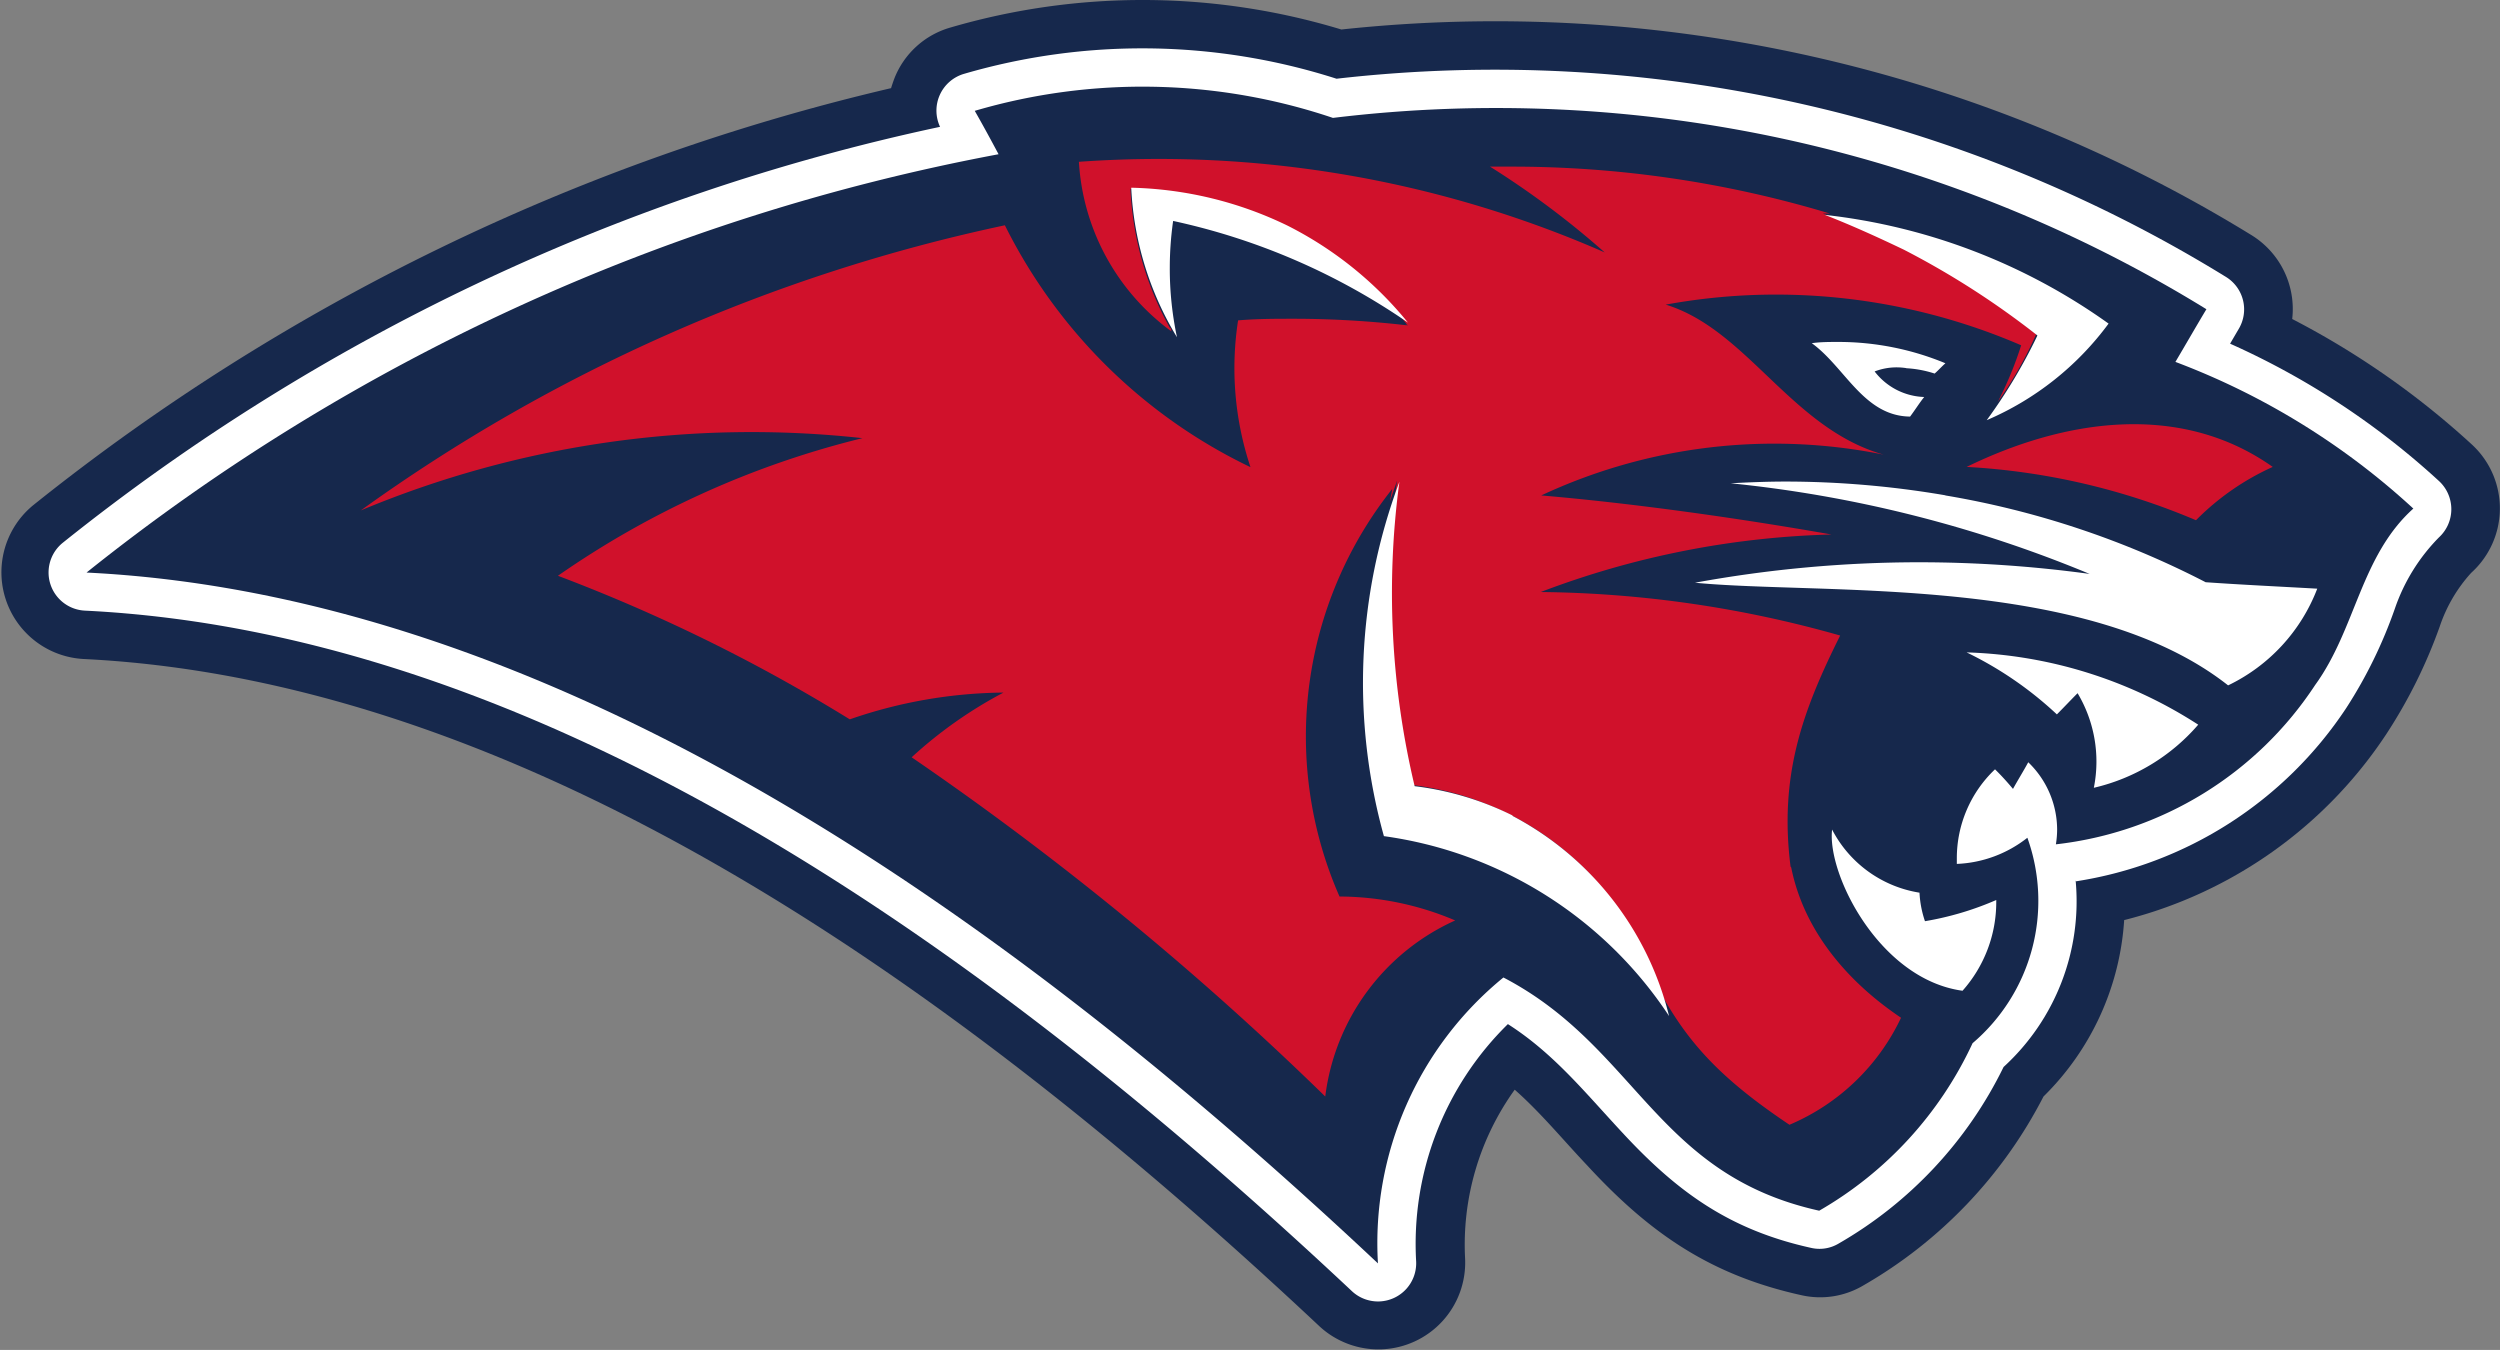
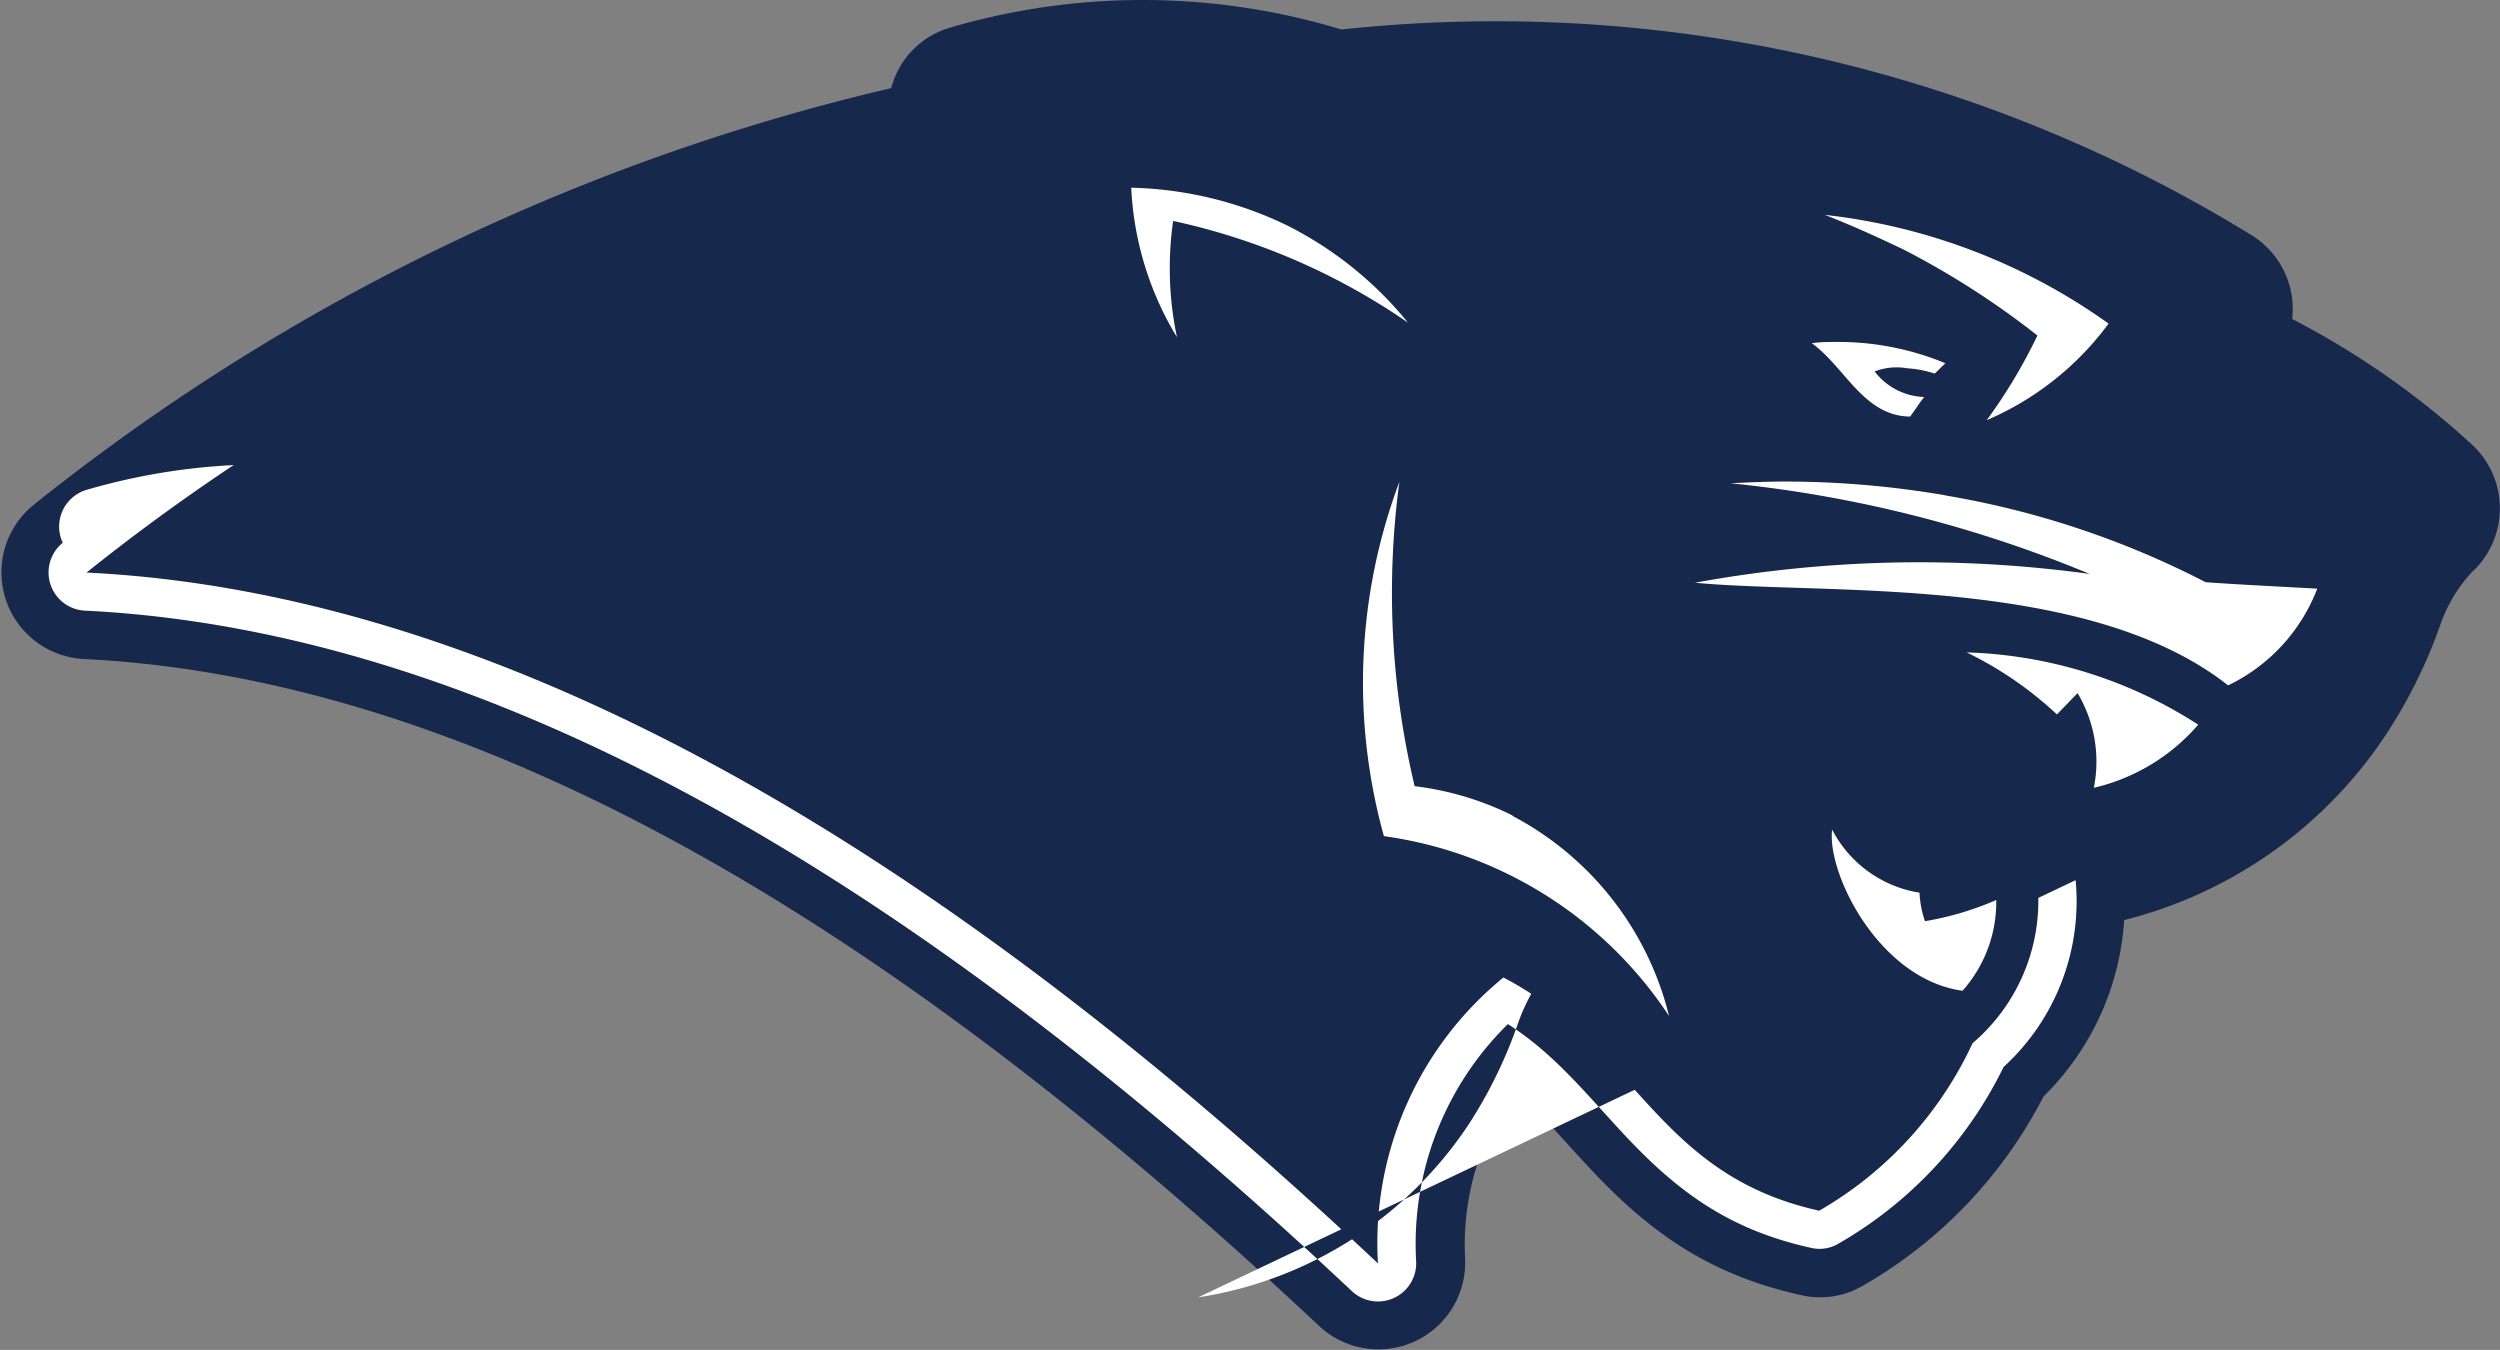
<svg xmlns="http://www.w3.org/2000/svg" id="Layer_1" data-name="Layer 1" viewBox="0 0 201.64 108.88">
  <rect x="0" y="0" width="201.64" height="108.88" fill="#808080" stroke="none" />
  <g id="Layer_1-2" data-name="Layer_1">
    <path id="bottomFelt" d="M190.51,139.73A21.92,21.92,0,0,1,184,154a37.17,37.17,0,0,1-14.55,15.25,6.82,6.82,0,0,1-5,.77c-7.32-1.62-12.22-5-17.25-10.46-1.9-2-3.74-4.25-5.85-6.11a21.42,21.42,0,0,0-4,13.64,7,7,0,0,1-11.74,5.45c-26.39-24.77-62.21-52-99.73-53.83a7,7,0,0,1-4-12.42A174.07,174.07,0,0,1,91.05,72.67c.08-.26.17-.53.27-.79a6.88,6.88,0,0,1,4.52-4.1,55.2,55.2,0,0,1,31.53.16,116.4,116.4,0,0,1,73.43,16.6,7,7,0,0,1,3.26,6.75,66.7,66.7,0,0,1,14.51,10.14,7,7,0,0,1-.07,10.33,12.17,12.17,0,0,0-2.54,4.33,40.84,40.84,0,0,1-4.31,8.68,35.81,35.81,0,0,1-21.14,15Z" transform="translate(-19.18 -65.56)" fill="#16284c" fill-rule="evenodd" />
-     <path id="topFelt" d="M186.59,136.55a18.1,18.1,0,0,1-5.81,15.07,33.26,33.26,0,0,1-13.32,14.25,3,3,0,0,1-2.2.34c-6.56-1.45-10.77-4.48-15.23-9.3-3.06-3.29-5.54-6.39-9.23-8.75a24.83,24.83,0,0,0-7.4,19.13,3.08,3.08,0,0,1-5.18,2.41c-27.08-25.41-63.58-53-102.21-54.89a3.08,3.08,0,0,1-1.77-5.47A169.84,169.84,0,0,1,95,75.79a3.09,3.09,0,0,1,1.92-4.27,51.31,51.31,0,0,1,30.06.39,112.38,112.38,0,0,1,71.76,16,3.07,3.07,0,0,1,1,4.19l-.69,1.18a62.66,62.66,0,0,1,16.84,11.07,3.09,3.09,0,0,1,0,4.56,15.19,15.19,0,0,0-3.55,5.74,37.47,37.47,0,0,1-3.91,8,32,32,0,0,1-21.85,14Z" transform="translate(-19.18 -65.56)" fill="#fff" fill-rule="evenodd" />
+     <path id="topFelt" d="M186.59,136.55a18.1,18.1,0,0,1-5.81,15.07,33.26,33.26,0,0,1-13.32,14.25,3,3,0,0,1-2.2.34c-6.56-1.45-10.77-4.48-15.23-9.3-3.06-3.29-5.54-6.39-9.23-8.75a24.83,24.83,0,0,0-7.4,19.13,3.08,3.08,0,0,1-5.18,2.41c-27.08-25.41-63.58-53-102.21-54.89a3.08,3.08,0,0,1-1.77-5.47a3.09,3.09,0,0,1,1.92-4.27,51.31,51.31,0,0,1,30.06.39,112.38,112.38,0,0,1,71.76,16,3.07,3.07,0,0,1,1,4.19l-.69,1.18a62.66,62.66,0,0,1,16.84,11.07,3.09,3.09,0,0,1,0,4.56,15.19,15.19,0,0,0-3.55,5.74,37.47,37.47,0,0,1-3.91,8,32,32,0,0,1-21.85,14Z" transform="translate(-19.18 -65.56)" fill="#fff" fill-rule="evenodd" />
    <path id="chenille1stColor" d="M213.84,106.57c-4.27,3.83-4.64,9.71-7.93,14.24A28.89,28.89,0,0,1,185,133.66a7.72,7.72,0,0,0,.1-1.18,7.56,7.56,0,0,0-2.33-5.44c-.4.74-.84,1.44-1.23,2.15-.48-.57-.92-1.06-1.45-1.58a9.88,9.88,0,0,0-3.08,7.16c0,.16,0,.31,0,.47a9.84,9.84,0,0,0,5.69-2.11,15.08,15.08,0,0,1-4.42,16.57,30.3,30.3,0,0,1-12.37,13.51c-13.19-2.92-14.69-13.19-25.47-18.81a27.65,27.65,0,0,0-10.12,23.06C104.91,143.6,67,113.74,26.16,111.74A166.86,166.86,0,0,1,99.72,78c-.65-1.22-1.27-2.36-1.92-3.5a48,48,0,0,1,28.89.57,109.2,109.2,0,0,1,70.45,15.43c-.84,1.4-1.67,2.85-2.5,4.25a59,59,0,0,1,19.2,11.84Z" transform="translate(-19.18 -65.56)" fill="#16284c" />
-     <path id="chenille2ndColor" d="M163.6,135.46c-.94-7.41,1-12.62,4-18.64a91.32,91.32,0,0,0-24.15-3.51,71,71,0,0,1,23.45-4.64c-7.45-1.31-15.91-2.51-23.41-3.15a44.39,44.39,0,0,1,27.62-3.29c-7.45-2.11-11-10.09-17.58-12.1a49.3,49.3,0,0,1,8.91-.81,49.91,49.91,0,0,1,19.76,4.09A29.37,29.37,0,0,1,180.3,98a32.21,32.21,0,0,0,3.11-5.48,61.48,61.48,0,0,0-17.22-9.74c.17,0,.39,0,.57,0A88.76,88.76,0,0,0,140.86,79h-1.5a70.72,70.72,0,0,1,9.25,6.92,89.6,89.6,0,0,0-36-7.54c-2.13,0-4.29.08-6.41.23a18.28,18.28,0,0,0,7.45,13.67c0-.13,0-.26-.13-.3a25.23,25.23,0,0,1-3.16-11.18,29,29,0,0,1,22.36,11c-.05,0-.13,0-.18-.13l.13.13a80.4,80.4,0,0,0-9.06-.53c-1.52,0-3.06,0-4.57.13a25.2,25.2,0,0,0,1,11.84,42.76,42.76,0,0,1-19.81-19.51,137.83,137.83,0,0,0-51.95,23,81.77,81.77,0,0,1,40.46-5.83A73.61,73.61,0,0,0,64.18,112a136.75,136.75,0,0,1,23.54,11.58,38.77,38.77,0,0,1,12.4-2.16,35.15,35.15,0,0,0-7.41,5.22A249.53,249.53,0,0,1,126.07,154a18,18,0,0,1,10.48-14.2,24,24,0,0,0-9.33-1.93A32.09,32.09,0,0,1,131.47,105c-.05.31-.13.66-.18,1,.18-.57.4-1.14.57-1.67a67.63,67.63,0,0,0,1.23,24.55,23.63,23.63,0,0,1,17.75,11.8c3,7.49,5.82,11,12.67,15.6a17.48,17.48,0,0,0,9-8.63c-1.71-1.17-7.46-5.16-8.86-12.13Zm14.2-32.24a54.89,54.89,0,0,1,18.5,4.3,20.61,20.61,0,0,1,6.19-4.3C195,97.92,185.64,99.39,177.8,103.22Z" transform="translate(-19.18 -65.56)" fill="#d0112b" />
    <path id="chenille3rdColor" d="M123.05,83.77a30.39,30.39,0,0,0-12.63-3.07,25.52,25.52,0,0,0,3.69,12.06,26.74,26.74,0,0,1-.58-5.57,27,27,0,0,1,.27-3.81,53.15,53.15,0,0,1,18.94,8.2,29.82,29.82,0,0,0-9.69-7.81Zm49.67,1.92a67.14,67.14,0,0,1,10.79,6.93,43,43,0,0,1-4.09,6.83,23.88,23.88,0,0,0,9.83-7.79,48.59,48.59,0,0,0-22.89-8.77c1.93.75,4,1.67,6.36,2.8Zm.22,9.57a8.92,8.92,0,0,1,2.28.43c.3-.26.57-.57.87-.83a22.52,22.52,0,0,0-8.66-1.72c-.7,0-1.42,0-2.12.1,2.69,1.94,4.19,5.88,7.93,5.92.4-.53.75-1.1,1.14-1.58a5.25,5.25,0,0,1-4-2.06,4.91,4.91,0,0,1,1.77-.33,5.12,5.12,0,0,1,.78.06Zm3.15,10.25a76.7,76.7,0,0,0-12.85-1.11c-1.48,0-3,.06-4.47.14a102.07,102.07,0,0,1,28.95,7.31,101.77,101.77,0,0,0-13.74-.94,100.53,100.53,0,0,0-18.09,1.65c10.31,1,31.59-.71,43,8.28a14.35,14.35,0,0,0,7.19-7.8c-3-.17-6-.31-9-.52a71.5,71.5,0,0,0-21-7Zm1.71,12.67a29.36,29.36,0,0,1,7.28,5c.57-.57,1.1-1.14,1.67-1.71a10.76,10.76,0,0,1,1.31,7.63,15.86,15.86,0,0,0,8.42-5.09,36.39,36.39,0,0,0-18.68-5.83ZM174,137.56a9.65,9.65,0,0,1-7.05-5.09c-.42,3.59,3.82,12.08,10.52,13a10.76,10.76,0,0,0,2.72-7.14v-.18a24.55,24.55,0,0,1-5.75,1.71,8.37,8.37,0,0,1-.44-2.28Zm-32.83-6.23a24.24,24.24,0,0,0-7.89-2.36,67.28,67.28,0,0,1-1.23-24.55A46.21,46.21,0,0,0,130.8,133a32.94,32.94,0,0,1,23,14.51,25,25,0,0,0-12.62-16.14Z" transform="translate(-19.18 -65.56)" fill="#fff" />
  </g>
</svg>